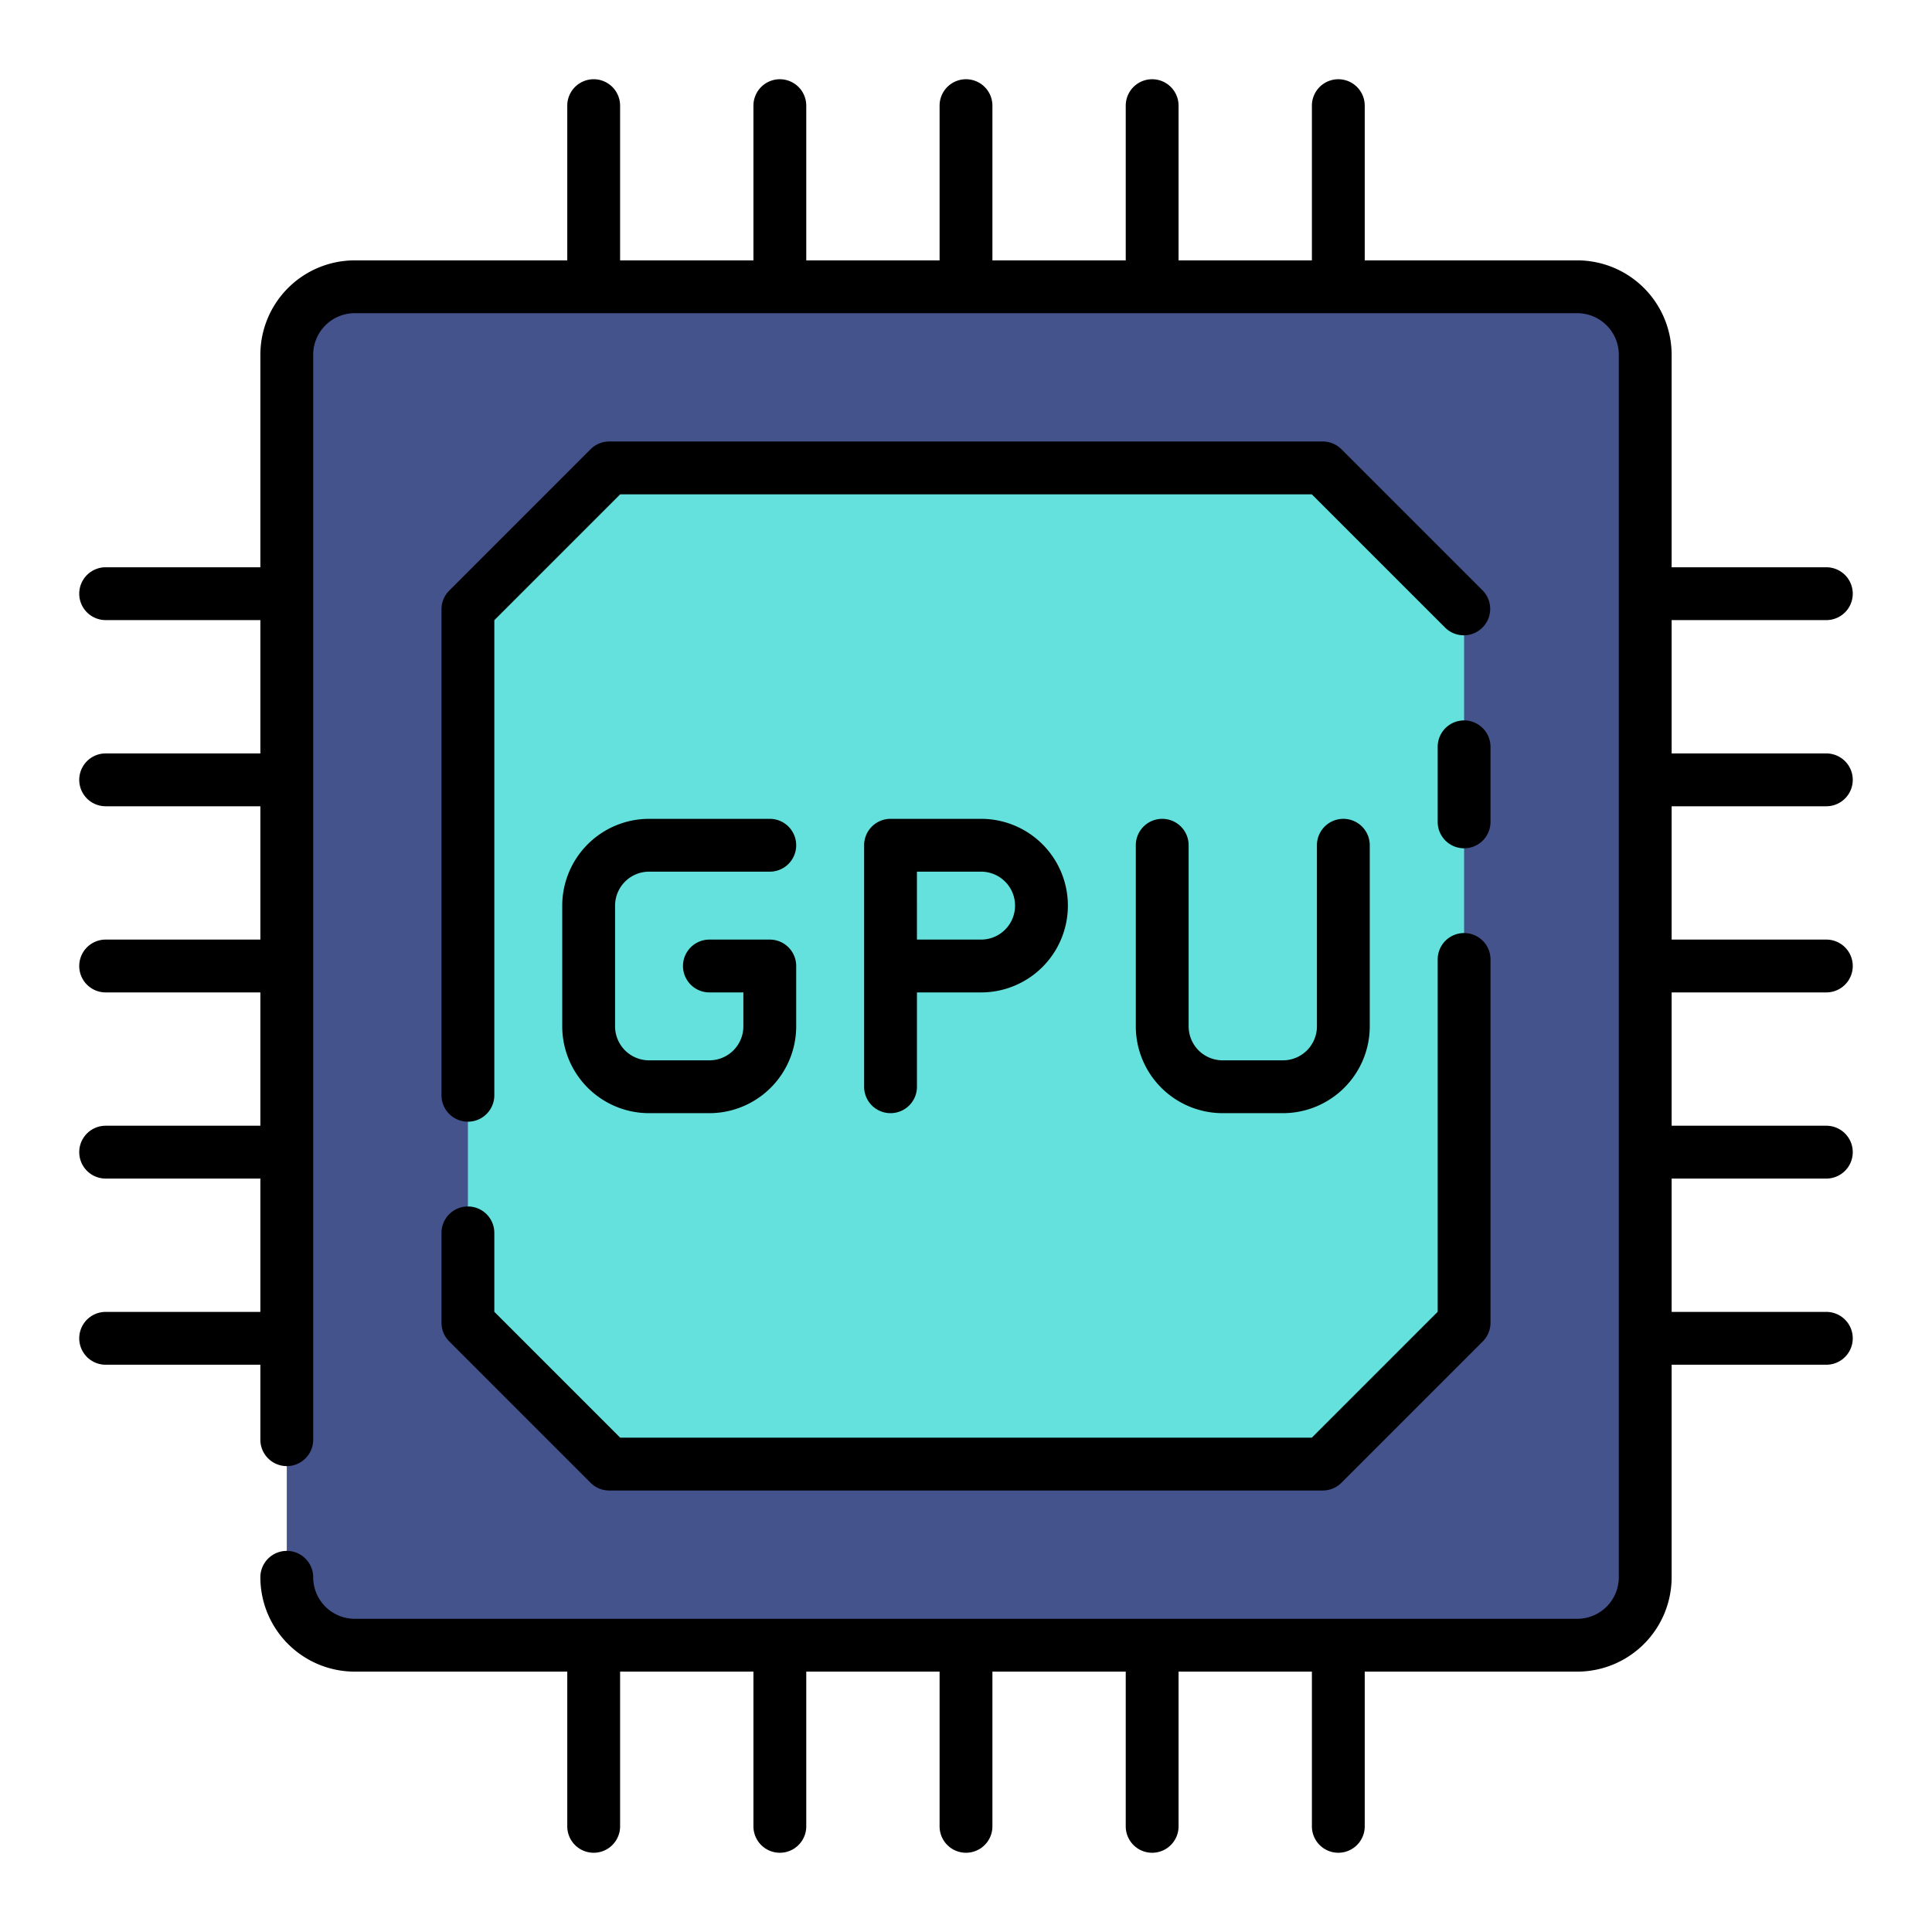
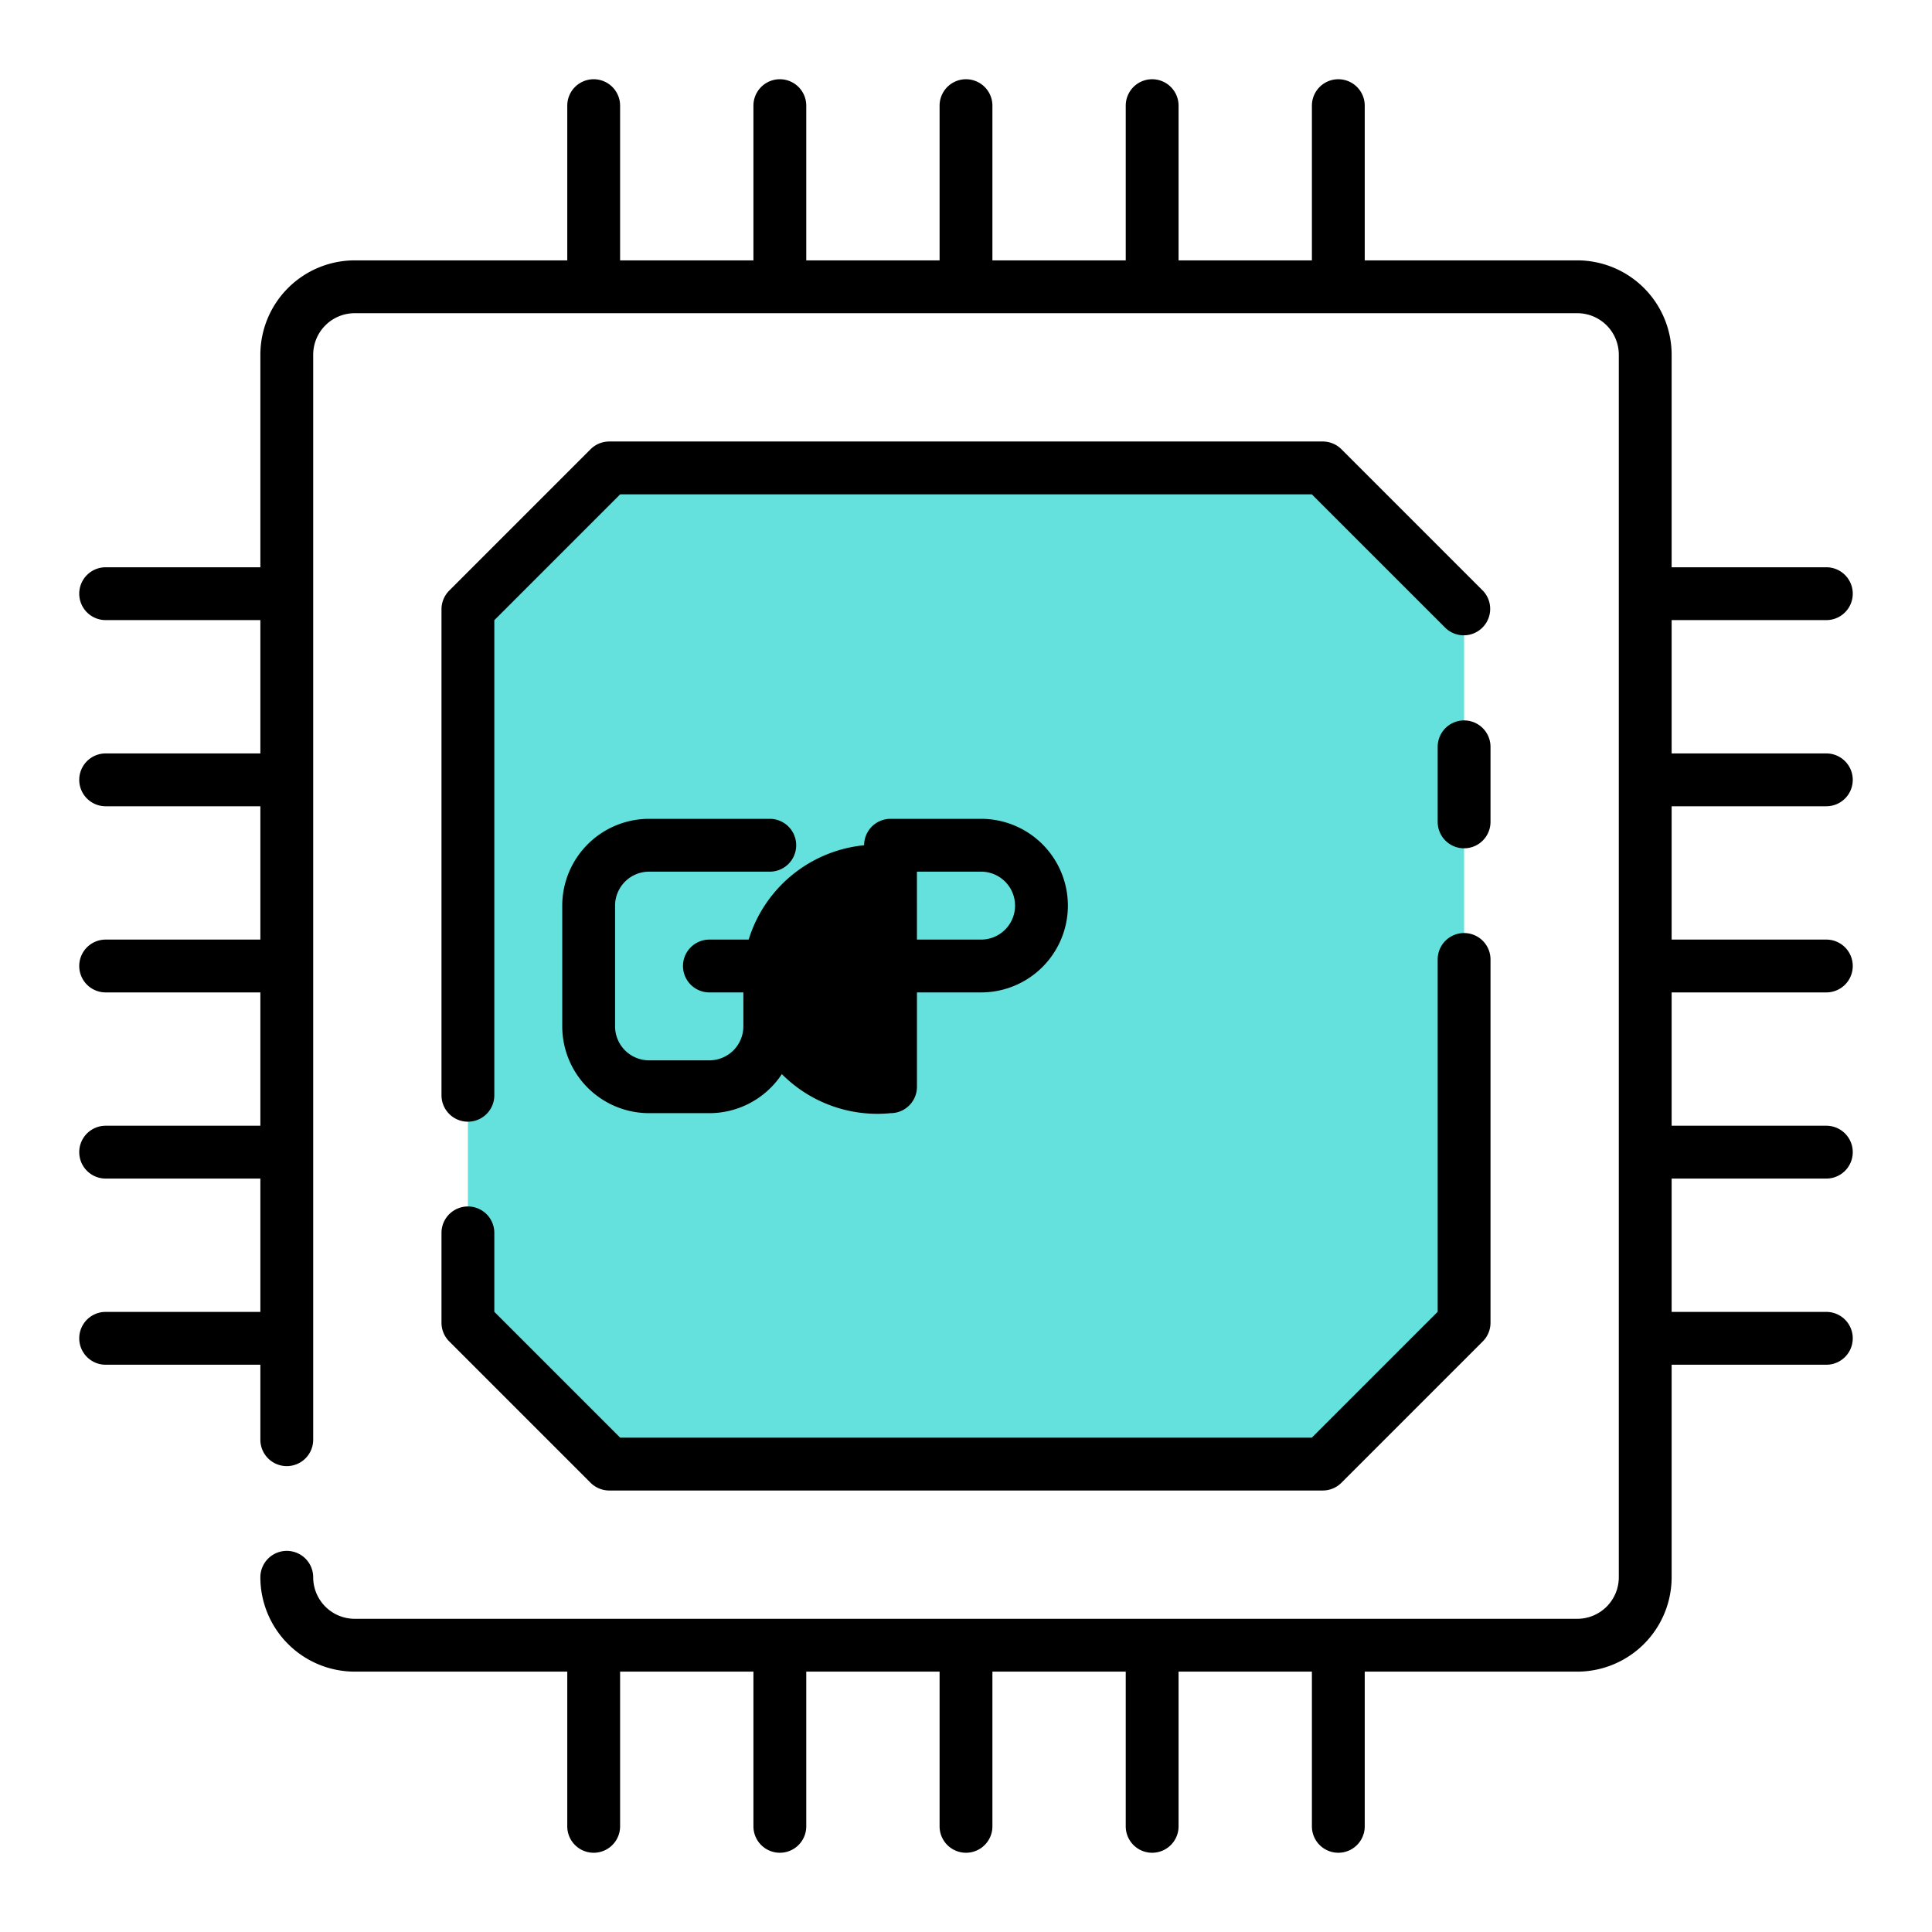
<svg xmlns="http://www.w3.org/2000/svg" width="512" height="512" viewBox="0 0 128 128">
  <g>
    <g>
-       <rect x="19" y="19" width="90" height="90" rx="4.5" fill="#44538c" />
      <path d="M87.635,97H40.365L31,87.635V40.365L40.365,31h47.27L97,40.365v47.27Z" fill="#64e1dc" />
    </g>
    <g>
      <path d="M98.237,39.128l-9.364-9.365a1.752,1.752,0,0,0-1.238-.513H40.365a1.752,1.752,0,0,0-1.238.513l-9.364,9.365a1.75,1.75,0,0,0-.513,1.237v32.2a1.75,1.75,0,0,0,3.5,0V41.09l8.34-8.34H86.91L95.763,41.6a1.75,1.75,0,0,0,2.474-2.475Z" />
      <path d="M29.25,87.635a1.75,1.75,0,0,0,.513,1.237l9.364,9.365a1.752,1.752,0,0,0,1.238.513h47.27a1.752,1.752,0,0,0,1.238-.513l9.364-9.365a1.75,1.75,0,0,0,.513-1.237V63.567a1.75,1.75,0,0,0-3.5,0V86.91l-8.34,8.34H41.09l-8.34-8.34V81.682a1.75,1.75,0,0,0-3.5,0Z" />
      <path d="M95.25,49.48v4.972a1.75,1.75,0,0,0,3.5,0V49.48a1.75,1.75,0,1,0-3.5,0Z" />
      <path d="M121,53.417a1.75,1.75,0,0,0,0-3.5H110.75V41.083H121a1.75,1.75,0,0,0,0-3.5H110.75V23.5a6.257,6.257,0,0,0-6.25-6.25H90.417V7a1.75,1.75,0,0,0-3.5,0V17.25H78.083V7a1.75,1.75,0,0,0-3.5,0V17.25H65.75V7a1.75,1.75,0,0,0-3.5,0V17.25H53.417V7a1.75,1.75,0,0,0-3.5,0V17.25H41.083V7a1.75,1.75,0,0,0-3.5,0V17.25H23.5a6.257,6.257,0,0,0-6.25,6.25V37.583H7a1.75,1.75,0,0,0,0,3.5H17.25v8.834H7a1.75,1.75,0,0,0,0,3.5H17.25V62.25H7a1.75,1.75,0,0,0,0,3.5H17.25v8.833H7a1.75,1.75,0,0,0,0,3.5H17.25v8.834H7a1.75,1.75,0,0,0,0,3.5H17.25v4.967a1.75,1.75,0,0,0,3.5,0V23.5a2.753,2.753,0,0,1,2.75-2.75h81a2.753,2.753,0,0,1,2.75,2.75v81a2.753,2.753,0,0,1-2.75,2.75h-81a2.753,2.753,0,0,1-2.75-2.75,1.75,1.75,0,0,0-3.5,0,6.257,6.257,0,0,0,6.25,6.25H37.583V121a1.75,1.75,0,0,0,3.5,0V110.75h8.834V121a1.75,1.75,0,0,0,3.5,0V110.75H62.25V121a1.75,1.75,0,0,0,3.5,0V110.75h8.833V121a1.75,1.75,0,0,0,3.5,0V110.75h8.834V121a1.75,1.75,0,0,0,3.5,0V110.75H104.5a6.257,6.257,0,0,0,6.25-6.25V90.417H121a1.75,1.75,0,0,0,0-3.5H110.75V78.083H121a1.75,1.75,0,0,0,0-3.5H110.75V65.75H121a1.75,1.75,0,0,0,0-3.5H110.75V53.417Z" />
-       <path d="M59,73.75A1.75,1.75,0,0,0,60.751,72V65.75H65a5.75,5.75,0,0,0,0-11.5H59A1.751,1.751,0,0,0,57.25,56V72A1.749,1.749,0,0,0,59,73.75Zm1.749-16H65a2.25,2.25,0,0,1,0,4.5H60.75Z" />
+       <path d="M59,73.75A1.75,1.75,0,0,0,60.751,72V65.75H65a5.75,5.75,0,0,0,0-11.5H59A1.751,1.751,0,0,0,57.25,56A1.749,1.749,0,0,0,59,73.75Zm1.749-16H65a2.25,2.25,0,0,1,0,4.5H60.75Z" />
      <path d="M43,57.75h8a1.75,1.75,0,0,0,0-3.5H43A5.757,5.757,0,0,0,37.25,60v8A5.757,5.757,0,0,0,43,73.75h4A5.757,5.757,0,0,0,52.75,68V64A1.75,1.75,0,0,0,51,62.25H47a1.75,1.75,0,0,0,0,3.5h2.25V68A2.253,2.253,0,0,1,47,70.25H43A2.253,2.253,0,0,1,40.75,68V60A2.253,2.253,0,0,1,43,57.75Z" />
-       <path d="M77,54.25A1.75,1.75,0,0,0,75.25,56V68A5.757,5.757,0,0,0,81,73.75h4A5.757,5.757,0,0,0,90.75,68V56a1.75,1.75,0,0,0-3.5,0V68A2.253,2.253,0,0,1,85,70.25H81A2.253,2.253,0,0,1,78.75,68V56A1.75,1.75,0,0,0,77,54.25Z" />
    </g>
  </g>
</svg>